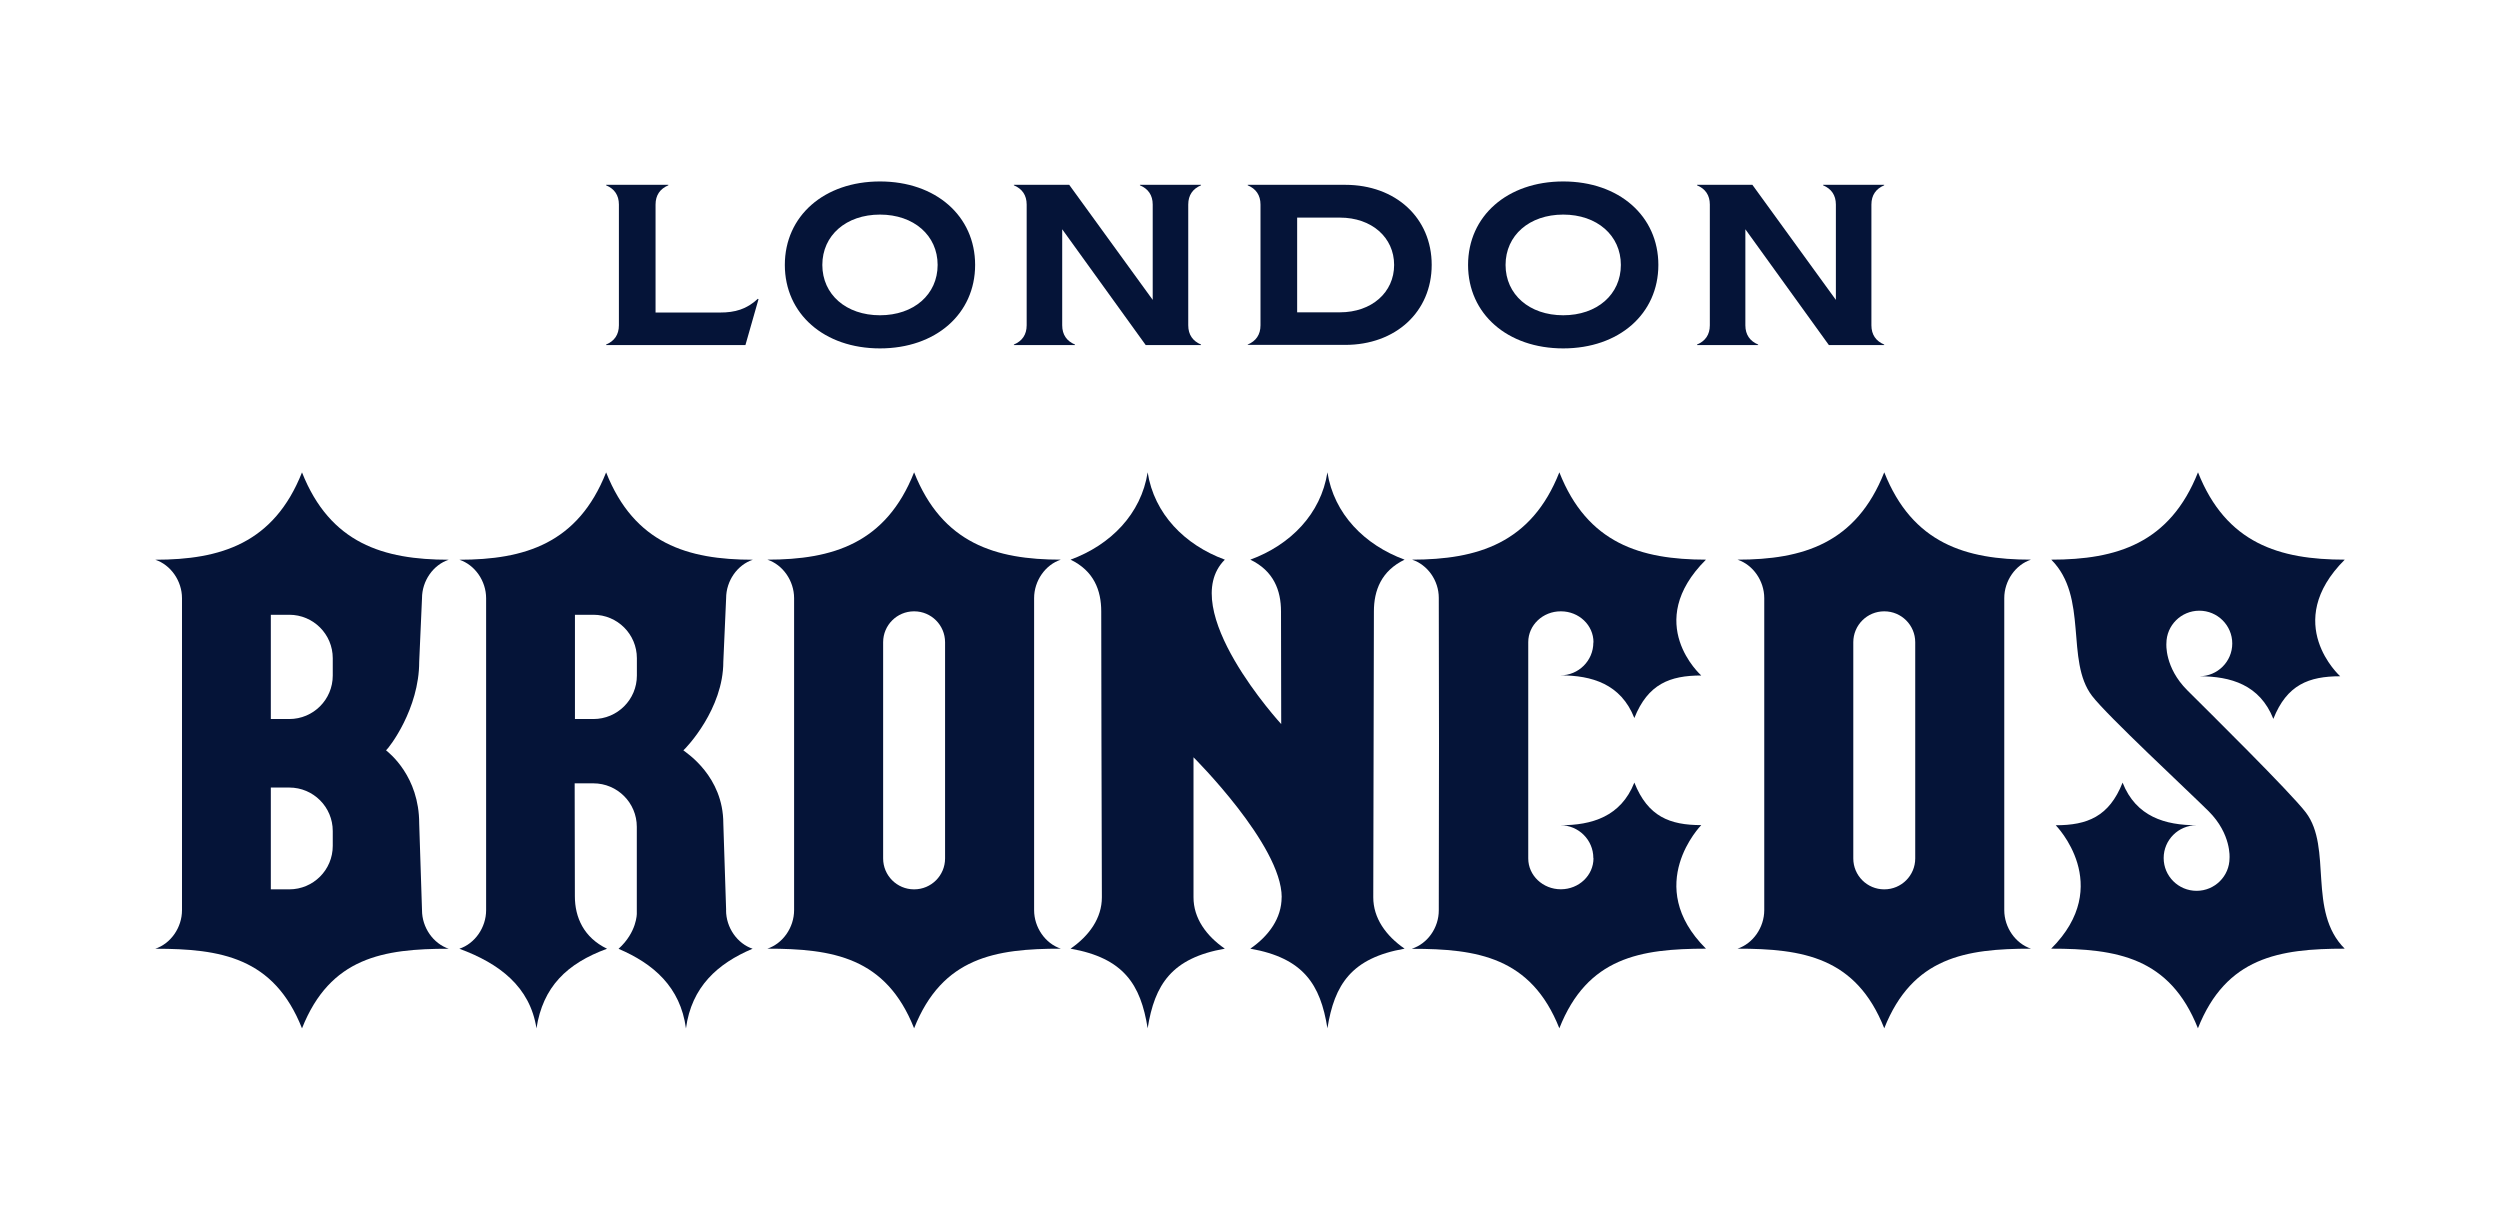
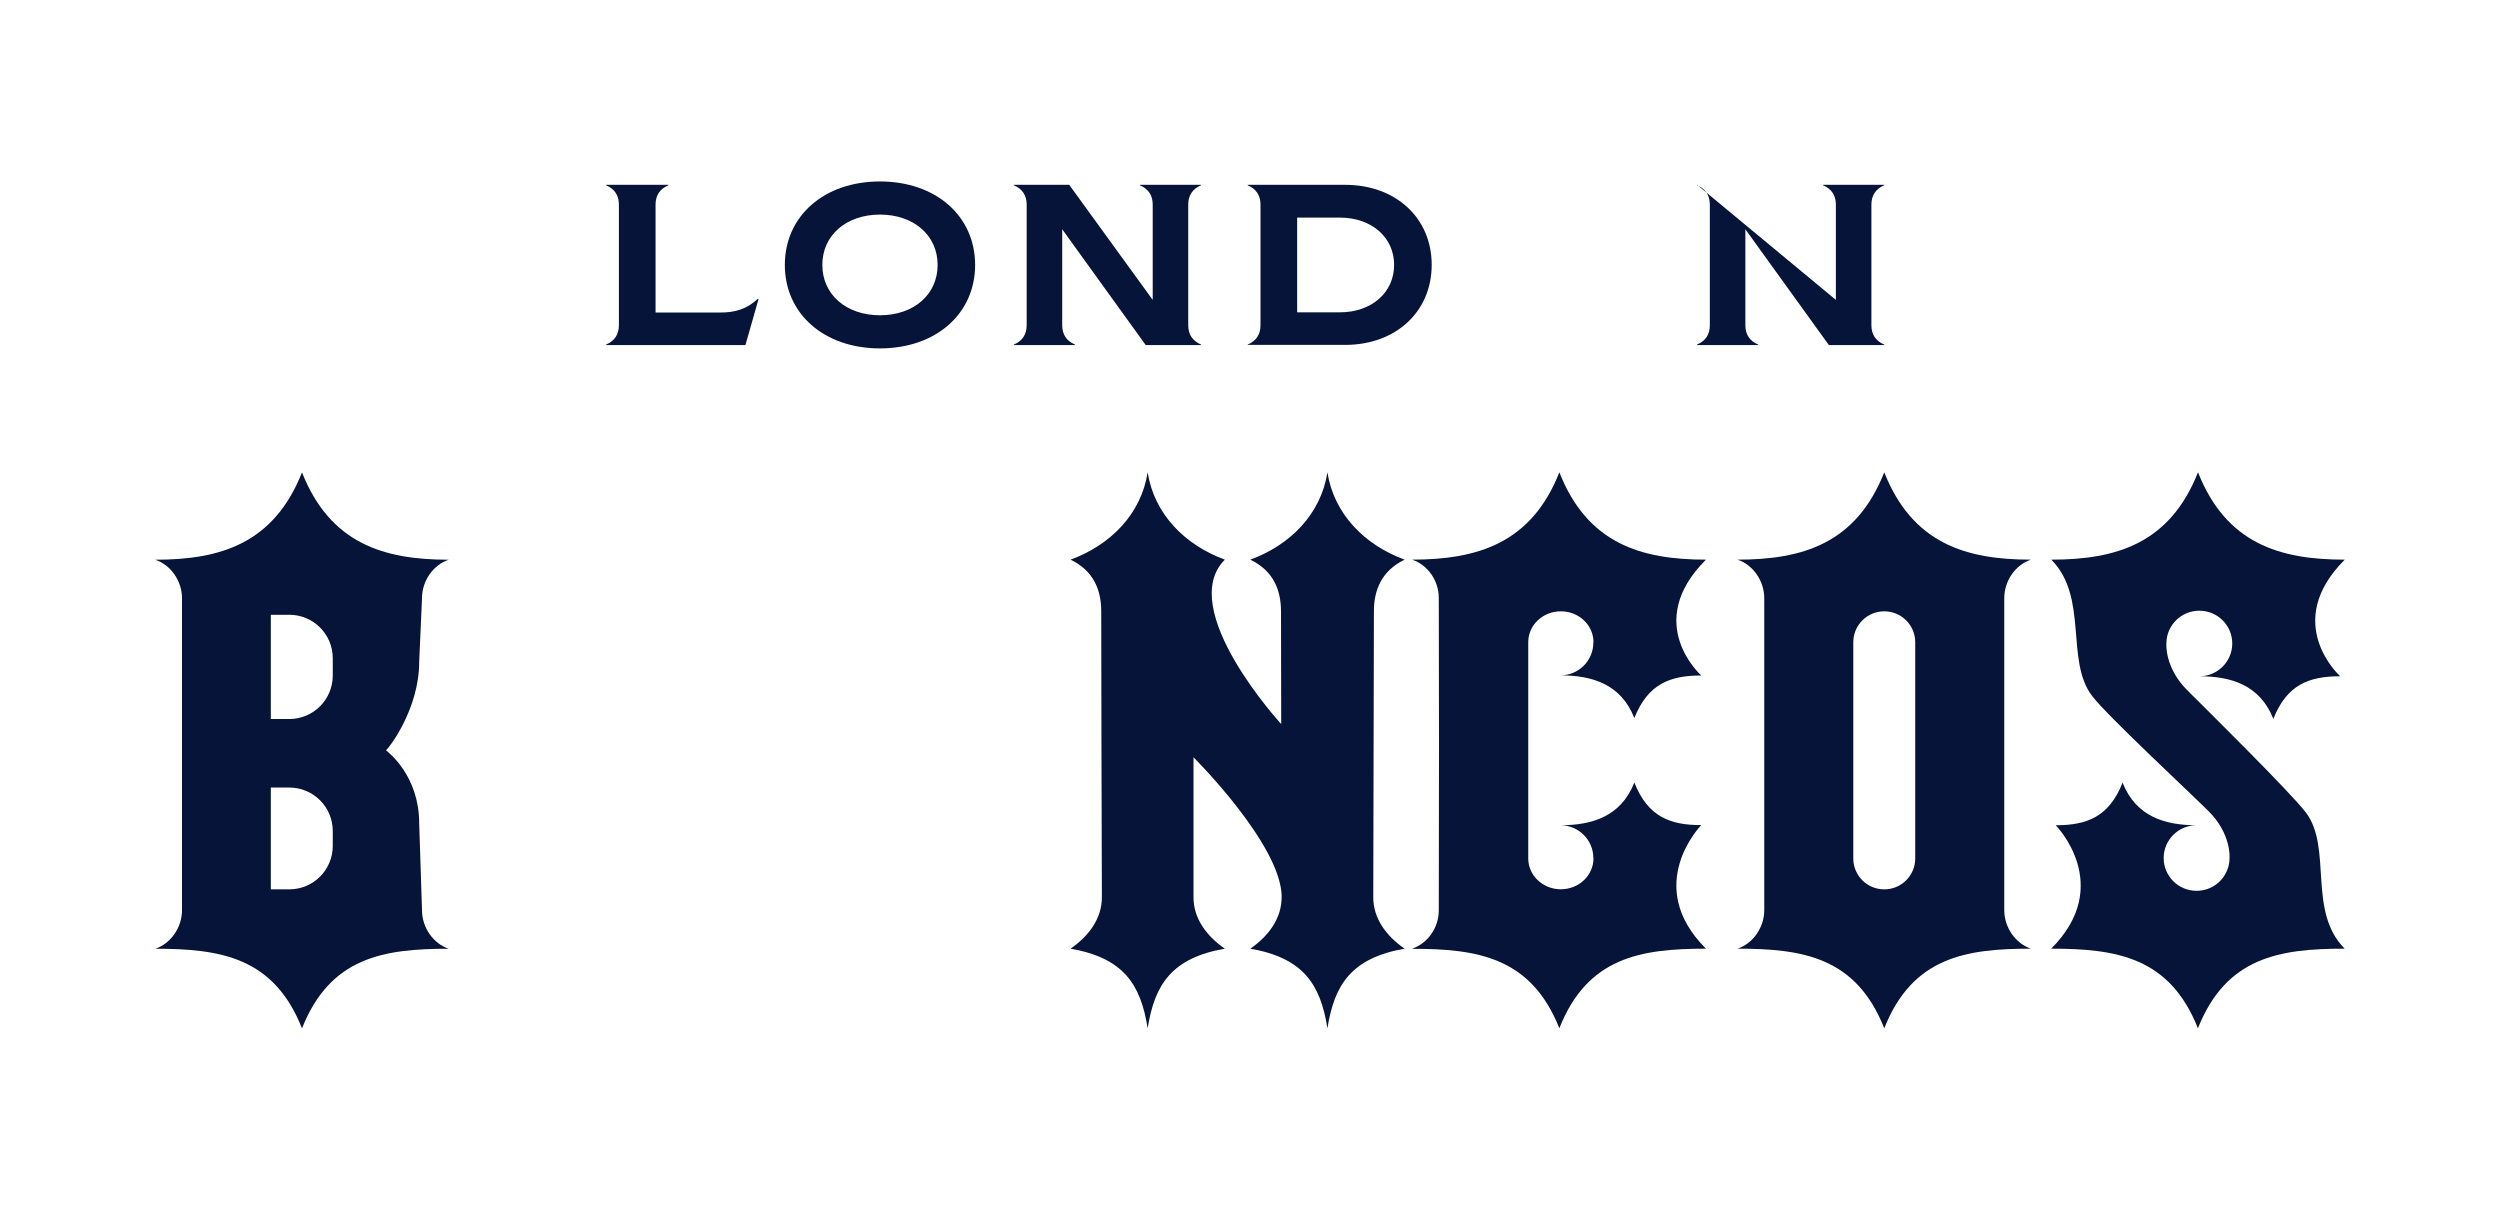
<svg xmlns="http://www.w3.org/2000/svg" width="1240" height="600" viewBox="0 0 1240 600" fill="none">
  <rect width="1240" height="600" fill="white" />
  <path d="M376.215 148.432L369.737 171.137H300.636V170.893C304.711 169.187 306.975 166.018 306.975 161.352V101.457C306.975 96.79 304.711 93.622 300.636 91.915V91.671H331.495V91.915C327.42 93.622 325.156 96.79 325.156 101.457V155.014H357.164C364.547 155.014 370.329 153.412 375.901 148.189L376.25 148.432H376.215Z" fill="#051438" />
  <path d="M389.276 131.404C389.276 107.133 408.78 90 436.469 90C464.158 90 483.662 107.133 483.662 131.404C483.662 155.676 464.158 172.808 436.469 172.808C408.78 172.808 389.276 155.676 389.276 131.404ZM465.064 131.404C465.064 116.779 453.257 106.436 436.469 106.436C419.681 106.436 407.875 116.744 407.875 131.404C407.875 146.065 419.681 156.372 436.469 156.372C453.257 156.372 465.064 146.065 465.064 131.404Z" fill="#051438" />
  <path d="M502.888 170.893C506.963 169.187 509.227 166.018 509.227 161.352V101.457C509.227 96.79 506.963 93.622 502.888 91.915V91.671H530.333L571.744 148.746V101.457C571.744 96.79 569.481 93.622 565.406 91.915V91.671H595.707V91.915C591.632 93.622 589.368 96.79 589.368 101.457V161.352C589.368 166.018 591.632 169.187 595.707 170.893V171.137H568.262L526.85 113.714V161.352C526.85 166.018 529.114 169.187 533.189 170.893V171.137H502.888V170.893Z" fill="#051438" />
  <path d="M618.868 170.893C622.943 169.187 625.207 166.018 625.207 161.352V101.457C625.207 96.79 622.943 93.622 618.868 91.915V91.671H667.211C692.288 91.671 710.12 108.108 710.12 131.369C710.12 154.631 692.288 171.067 667.211 171.067H618.868V170.823V170.893ZM664.599 154.91C680.376 154.91 691.486 145.02 691.486 131.404C691.486 117.789 680.376 107.934 664.599 107.934H643.388V154.91H664.599Z" fill="#051438" />
-   <path d="M728.161 131.404C728.161 107.133 747.665 90 775.354 90C803.043 90 822.547 107.133 822.547 131.404C822.547 155.676 803.043 172.808 775.354 172.808C747.665 172.808 728.161 155.676 728.161 131.404ZM803.949 131.404C803.949 116.779 792.142 106.436 775.354 106.436C758.567 106.436 746.76 116.744 746.76 131.404C746.76 146.065 758.567 156.372 775.354 156.372C792.142 156.372 803.949 146.065 803.949 131.404Z" fill="#051438" />
-   <path d="M841.738 170.893C845.813 169.187 848.077 166.018 848.077 161.352V101.457C848.077 96.79 845.813 93.622 841.738 91.915V91.671H869.183L910.595 148.746V101.457C910.595 96.79 908.331 93.622 904.256 91.915V91.671H934.557V91.915C930.482 93.622 928.218 96.79 928.218 101.457V161.352C928.218 166.018 930.482 169.187 934.557 170.893V171.137H907.112L865.701 113.714V161.352C865.701 166.018 867.964 169.187 872.039 170.893V171.137H841.738V170.893Z" fill="#051438" />
+   <path d="M841.738 170.893C845.813 169.187 848.077 166.018 848.077 161.352V101.457C848.077 96.79 845.813 93.622 841.738 91.915V91.671L910.595 148.746V101.457C910.595 96.79 908.331 93.622 904.256 91.915V91.671H934.557V91.915C930.482 93.622 928.218 96.79 928.218 101.457V161.352C928.218 166.018 930.482 169.187 934.557 170.893V171.137H907.112L865.701 113.714V161.352C865.701 166.018 867.964 169.187 872.039 170.893V171.137H841.738V170.893Z" fill="#051438" />
  <path d="M635.69 445.017C635.69 455.394 629.386 464.17 620.157 470.542C646.487 475.174 654.951 488.232 658.399 510.031C661.882 488.232 670.345 475.174 696.676 470.542C687.446 464.17 681.107 455.394 681.142 445.017C681.247 410.334 681.455 318.054 681.455 303.254C681.455 292.807 685.147 283.161 696.676 277.59C676.788 270.277 661.638 254.92 658.399 234.27C655.194 254.92 640.009 270.312 620.157 277.59C631.72 283.161 635.377 292.807 635.377 303.254C635.377 309.766 635.412 334.072 635.481 359.145C635.481 359.145 583.064 302.07 607.514 277.59C587.626 270.277 572.476 254.92 569.237 234.27C566.032 254.92 550.847 270.312 530.995 277.59C542.558 283.161 546.215 292.807 546.215 303.254C546.215 318.054 546.389 410.334 546.528 445.017C546.563 455.394 540.224 464.17 530.995 470.542C557.325 475.174 565.789 488.232 569.237 510.031C572.72 488.232 581.183 475.174 607.514 470.542C598.284 464.17 591.945 455.394 591.98 445.017V375.616C591.98 375.616 635.725 419.109 635.725 445.017" fill="#051438" />
  <path d="M1074.53 319.168C1074.53 310.184 1081.85 302.906 1090.87 302.906C1099.89 302.906 1107.2 310.184 1107.2 319.168C1107.2 328.152 1099.89 335.43 1090.87 335.43C1106.44 335.43 1120.89 339.644 1127.58 356.568C1134.27 339.644 1145.17 335.43 1160.74 335.43C1160.74 335.43 1131.41 309.104 1163 277.59C1130.54 277.59 1104.17 269.511 1090.21 234.27C1076.24 269.511 1049.88 277.59 1017.42 277.59C1035.98 296.115 1024.31 327.595 1037.62 345.111C1045.03 354.896 1085.75 392.679 1095.47 402.359C1106.86 413.712 1105.85 425.586 1105.85 425.586C1105.85 434.57 1098.53 441.848 1089.51 441.848C1080.49 441.848 1073.18 434.57 1073.18 425.586C1073.18 416.602 1080.49 409.324 1089.51 409.324C1073.94 409.324 1059.49 405.11 1052.8 388.187C1046.11 405.11 1035.21 409.324 1019.64 409.324C1019.64 409.324 1048.97 439.028 1017.38 470.542C1049.84 470.542 1076.21 474.791 1090.17 510.031C1104.14 474.791 1130.5 470.542 1162.97 470.542C1144.37 452.017 1157.01 420.537 1143.7 402.986C1136.29 393.201 1094.63 352.076 1084.91 342.395C1073.52 331.043 1074.53 319.168 1074.53 319.168Z" fill="#051438" />
  <path d="M165.047 335.082C165.047 346.991 155.4 356.637 143.488 356.637H134.328V304.926H143.488C155.4 304.926 165.047 314.571 165.047 326.481V335.117V335.082ZM165.047 419.562C165.047 431.471 155.4 441.117 143.488 441.117H134.328V390.624H143.488C155.4 390.624 165.047 400.27 165.047 412.179V419.597V419.562ZM209.315 451.425L207.922 408.453C207.922 385.087 193.085 373.491 191.483 372.168C193.085 370.81 207.922 351.588 207.922 328.222L209.315 296.707C209.315 288.106 214.888 280.132 222.585 277.625C190.159 277.625 163.759 269.546 149.792 234.305C135.826 269.546 109.461 277.625 77 277.625C84.697 280.167 90.27 288.141 90.27 296.707V451.459C90.27 460.061 84.697 468.035 77 470.577C109.461 470.577 135.826 474.825 149.792 510.066C163.759 474.825 190.124 470.577 222.585 470.577C214.888 468.035 209.315 460.061 209.315 451.459" fill="#051438" />
  <path d="M949.952 425.795C949.952 434.257 943.09 441.117 934.627 441.117H934.557C926.094 441.117 919.233 434.257 919.233 425.795V318.541C919.233 310.079 926.094 303.219 934.557 303.219H934.627C943.09 303.219 949.952 310.079 949.952 318.541V425.795ZM994.115 451.425V296.673C994.115 288.071 999.687 280.097 1007.38 277.59C974.959 277.59 948.559 269.511 934.592 234.27C920.661 269.511 894.26 277.59 861.8 277.59C869.497 280.132 875.07 288.106 875.07 296.673V451.425C875.07 460.026 869.497 468 861.8 470.542C894.26 470.542 920.626 474.791 934.592 510.031C948.559 474.791 974.924 470.542 1007.38 470.542C999.687 468 994.115 460.026 994.115 451.425Z" fill="#051438" />
-   <path d="M315.891 335.082C315.891 346.991 306.244 356.637 294.332 356.637H285.172V304.926H294.332C306.244 304.926 315.891 314.571 315.891 326.481V335.117V335.082ZM360.159 451.425L358.766 408.453C358.766 385.087 340.55 373.491 338.948 372.168C340.55 370.81 358.766 351.588 358.766 328.222L360.159 296.707C360.159 288.106 365.731 280.132 373.429 277.625C341.003 277.625 314.603 269.546 300.636 234.305C286.705 269.546 260.304 277.625 227.844 277.625C235.541 280.167 241.114 288.141 241.114 296.707V451.459C241.114 460.061 235.541 468.035 227.844 470.577C247.731 477.89 262.882 489.416 266.086 510.066C269.29 489.416 281.202 477.855 301.089 470.577C289.526 465.005 285.137 454.977 285.137 444.565C285.137 438.053 285.102 413.607 285.033 388.535H294.297C306.209 388.535 315.856 398.181 315.856 410.09V453.166C315.856 453.166 315.961 462.324 306.801 470.612C323.972 477.925 337.485 489.451 340.237 510.101C342.988 489.451 355.979 477.89 373.185 470.612H373.394C365.697 468.07 360.124 460.095 360.124 451.494" fill="#051438" />
  <path d="M773.439 234.27C759.542 269.511 732.828 277.555 700.368 277.59C708.065 280.097 713.637 287.932 713.637 296.533L713.742 368.79L713.637 451.564C713.637 460.165 708.065 468.035 700.368 470.542V470.612C732.828 470.577 759.438 474.791 773.439 510.031C787.335 474.791 813.736 470.577 846.161 470.542C814.537 439.063 843.828 409.254 843.828 409.254C828.259 409.254 817.358 405.076 810.636 388.152C803.949 405.076 789.53 409.324 773.961 409.324C782.982 409.324 790.296 416.602 790.296 425.586L790.366 425.726C790.366 434.187 783.156 441.047 774.24 441.082H774.17C765.254 441.082 758.01 434.222 758.01 425.795V318.506C758.01 310.045 765.254 303.184 774.17 303.219H774.24C783.156 303.219 790.4 310.114 790.366 318.576L790.296 318.715C790.296 327.7 782.982 334.978 773.961 334.978C789.53 334.978 803.984 339.226 810.636 356.15C817.358 339.261 828.259 335.047 843.828 335.047C843.828 335.047 814.537 309.07 846.161 277.59C813.701 277.555 787.335 269.511 773.439 234.27Z" fill="#051438" />
-   <path d="M512.919 451.425V296.673C512.919 288.071 518.491 280.097 526.188 277.59C493.763 277.59 467.362 269.511 453.396 234.27C439.464 269.511 413.064 277.59 380.604 277.59C388.301 280.097 393.873 288.106 393.873 296.673V451.425C393.873 460.026 388.301 468 380.604 470.542C413.064 470.542 439.43 474.791 453.396 510.031C467.362 474.791 493.728 470.542 526.188 470.542C518.491 468.035 512.919 460.026 512.919 451.425ZM468.755 425.795C468.755 434.257 461.894 441.117 453.431 441.117H453.361C444.898 441.117 438.036 434.257 438.036 425.795V318.541C438.036 310.079 444.898 303.219 453.361 303.219H453.431C461.894 303.219 468.755 310.079 468.755 318.541V425.795Z" fill="#051438" />
</svg>